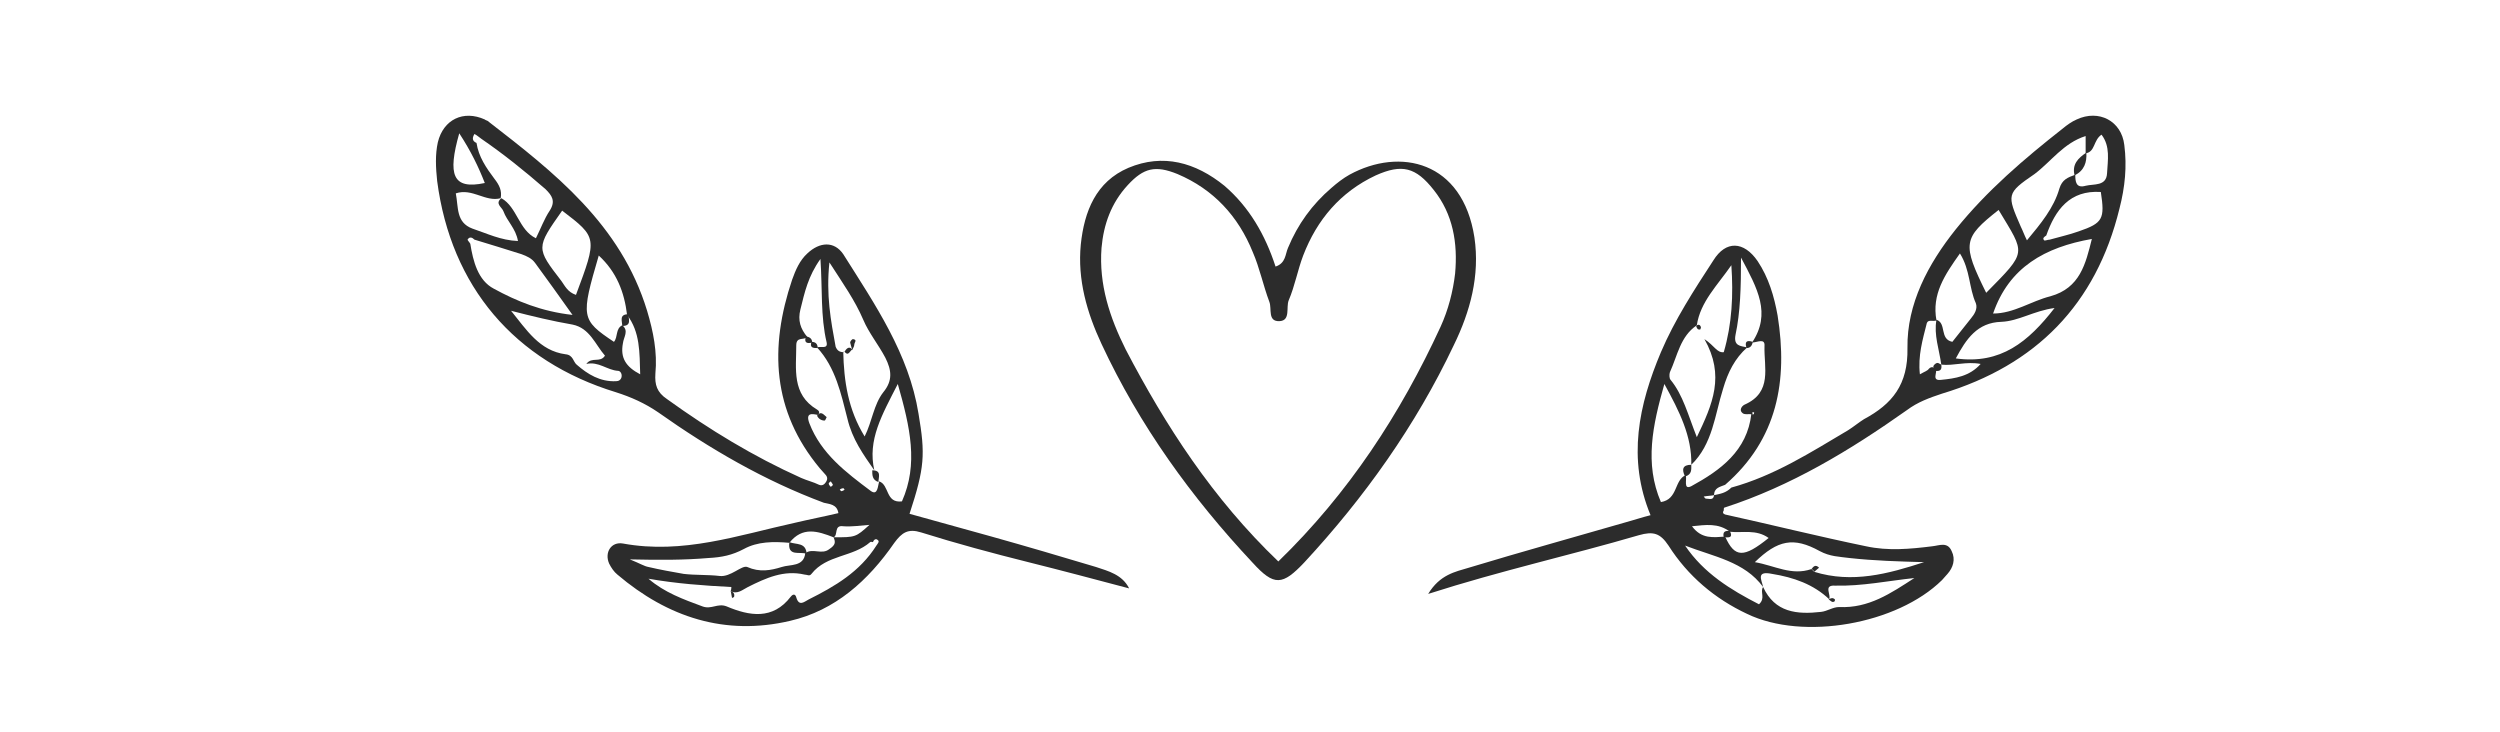
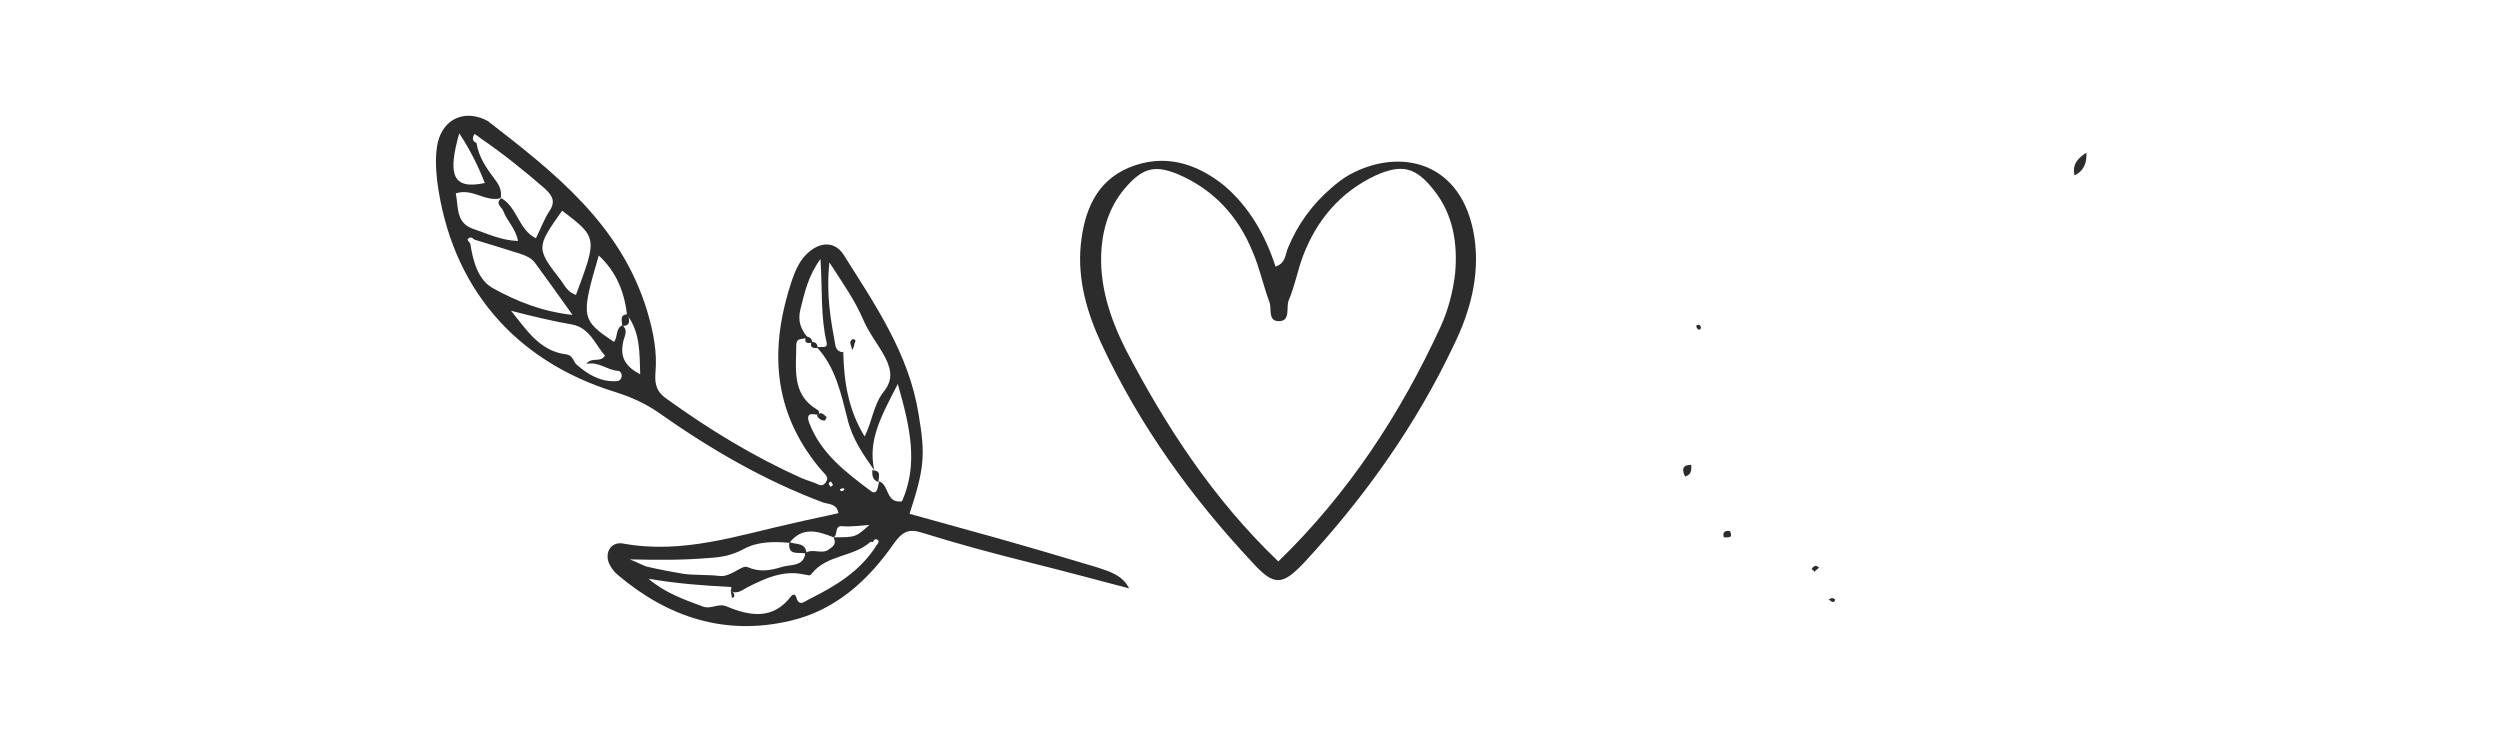
<svg xmlns="http://www.w3.org/2000/svg" id="Layer_1" x="0px" y="0px" viewBox="0 0 362 106" style="enable-background:new 0 0 362 106;" xml:space="preserve">
  <style type="text/css"> .st0{fill:#2C2C2C;} </style>
  <path class="st0" d="M184.7,38.6c1.5-0.5,1.4-1.8,1.8-2.7c1.4-3.4,3.5-6.3,6.3-8.7c0.8-0.7,1.7-1.4,2.6-1.9c7.3-4,16.4-2,18.1,9.1 c0.8,5.5-0.6,10.7-3,15.6c-5.5,11.6-12.9,22-21.6,31.4c-3.2,3.4-4.4,3.5-7.5,0.1c-8.9-9.5-16.4-19.9-21.9-31.7 c-2.1-4.5-3.5-9.3-3-14.4c0.5-4.8,2.2-9.1,6.9-11.1c5-2.1,9.7-0.8,13.9,2.6C180.9,30,183.2,34,184.7,38.6z M185.1,81.3 c10.2-9.9,17.7-21.4,23.5-34c1.1-2.4,1.8-5.1,2.1-7.7c0.4-4.4-0.3-8.6-3.1-12.1c-2.6-3.3-4.6-3.8-8.4-2.1 c-5.1,2.4-8.5,6.4-10.5,11.6c-0.8,2.1-1.2,4.4-2.1,6.5c-0.4,1,0.3,2.9-1.3,3c-1.8,0.1-1.1-1.8-1.5-2.8c-0.9-2.4-1.4-4.9-2.4-7.2 c-2.1-5.2-5.7-9.1-10.9-11.3c-3.2-1.3-4.9-0.9-7.2,1.6c-2.4,2.6-3.5,5.7-3.8,9.1c-0.4,5.3,1.2,10.1,3.5,14.7 C168.8,61.7,175.6,72.2,185.1,81.3z" />
  <g>
-     <path class="st0" d="M250.7,70.6c6.2-1.7,11.5-5.1,16.9-8.3c0.8-0.5,1.5-1.1,2.3-1.6c4.1-2.2,6.4-5,6.3-10.3 c-0.1-6.4,3-12.2,7-17.2c4.5-5.6,9.9-10.2,15.5-14.6c0.6-0.5,1.3-1,2-1.3c3.2-1.5,6.5,0.2,6.9,3.7c0.4,3.1,0.1,6.1-0.7,9.2 c-3.4,13.9-12.1,22.7-25.7,26.8c-1.8,0.6-3.5,1.2-5.1,2.4c-8.2,5.8-16.8,11-26.4,14.1c-0.1,0-0.1,0.2-0.1,0.4 c-0.2,0.3-0.1,0.5,0.2,0.6c6.8,1.5,13.6,3.2,20.4,4.6c3.2,0.7,6.4,0.4,9.6,0c1-0.1,2.2-0.7,2.8,0.7c0.6,1.2,0.2,2.4-0.6,3.3 c-0.3,0.3-0.5,0.6-0.8,0.9c-6.5,6.4-20.1,8.8-28.2,4.9c-4.7-2.2-8.6-5.5-11.4-9.9c-1.2-1.8-2.2-2.1-4.3-1.5 c-9.9,2.9-19.9,5.1-30.5,8.5c1.7-2.8,3.9-3.2,5.9-3.8c7.6-2.3,15.2-4.4,22.8-6.6c1.1-0.3,2.3-0.7,3.5-1c-3.4-8.2-1.7-16,1.5-23.6 c2-4.7,4.8-9,7.6-13.3c1.8-2.9,4.4-2.8,6.4,0.1c1.6,2.4,2.4,5.1,2.9,7.9c1.5,9.4,0,17.9-7.6,24.5c-0.7,0.3-1.6,0.4-1.6,1.5 c-0.5,0.1-1,0.1-1.5,0.2c0.1,0.1,0.2,0.3,0.3,0.3c0.5,0,1.1,0.3,1.2-0.5C249.1,71.5,249.9,71.4,250.7,70.6z M250.5,77 c-1.7-1.3-3.5-1-5.5-0.8c1.4,1.9,3.1,1.6,4.8,1.5c1.4,3.1,2.7,3.1,6.3,0.2C254.3,76.6,252.3,77.2,250.5,77z M281.1,52.8 c-0.3-2.2-1.1-4.3-0.7-6.5c1.5,0.5,0.4,2.8,2.3,3.2c0.9-1.1,1.8-2.3,2.7-3.4c0.5-0.6,1-1.4,0.7-2.2c-1-2.2-0.8-4.8-2.3-7.2 c-2.2,3.1-4.1,5.9-3.4,9.7c-0.5,0.2-1.2-0.2-1.4,0.4c-0.6,2.4-1.3,4.7-1,7.4c0.7-0.4,1.1-0.5,1.3-0.8c0.4-0.4,0.7-0.2,1,0 c0.3,0.5-0.7,1.8,0.8,1.6c2-0.2,4.1-0.5,5.7-2.3C284.7,52.3,282.9,53,281.1,52.8z M296.8,34.7c1.4-0.4,2.8-0.7,4.2-1.2 c3.5-1.2,3.8-1.8,3.2-5.7c-4.5-0.3-6.6,2.6-7.9,6.3c-0.3,0.2-0.6,0.4-0.3,0.7C296.1,34.9,296.5,34.7,296.8,34.7z M255.3,85 c1.7,3.7,4.9,4,8.4,3.6c0.9-0.1,1.7-0.7,2.6-0.7c4.3,0.2,7.5-2,10.9-4.2c-3.8,0.4-7.6,1.2-11.5,1.1c-1.8-0.1-0.4,1.4-0.9,2.1 l0.1-0.1c-2.3-2.2-5.2-3.2-8.3-3.7C254.2,82.6,255.1,84,255.3,85c-2.7-3.7-7.2-4.4-11.3-6c2.7,4,6.6,6.4,10.7,8.5 C255.7,86.6,254.8,85.7,255.3,85z M300.5,25.3c0,1,0.1,2,1.5,1.6c1.2-0.3,3,0.1,3.1-1.8c0.1-1.9,0.5-3.9-0.8-5.6 c-1.2,0.8-0.9,2.5-2.3,2.7c0-0.8,0-1.5,0-2.5c-3.2,1-5,3.7-7.4,5.5c-4.1,2.8-4,3-2,7.6c0.3,0.6,0.5,1.2,0.9,2 c2-2.4,3.9-4.7,4.7-7.5C298.6,26,299.4,25.7,300.5,25.3z M262.3,82.4c0.1,0.1,0.3,0.3,0.4,0.4c5.5,1.7,10.7,0.3,15.9-1.4 c-3.6-0.1-7.2-0.2-10.8-0.6c-1.5-0.2-2.8-0.2-4.3-1c-3.8-2.1-6.1-1.6-9.4,1.6C257,81.9,259.4,83.4,262.3,82.4z M253.7,49.6 c2.8-4.2,0.8-7.8-1.6-12.3c0,4.4-0.1,7.9-0.8,11.2c-0.3,1.6,0.7,1.6,1.7,1.8c-1.8,1.6-2.8,3.6-3.5,6c-1.2,3.8-1.5,8-4.6,11 c0.1-4.1-1.7-7.7-3.9-11.7c-1.7,6-2.9,11.5-0.5,17.1c2.5-0.4,1.9-3.2,3.6-3.9c0.2,0.6-0.4,2.2,0.8,1.6c4.2-2.3,8.1-5.1,8.7-10.5 c0.3,0.2,0.4,0.1,0.4-0.2c0,0-0.1,0-0.2,0c-0.5,0,0.2-0.1-0.1,0.3c-0.5-0.1-1.1,0.1-1.4-0.2c-0.5-0.4-0.1-1,0.3-1.2 c4.1-1.8,2.8-5.4,2.9-8.5C255.6,48.9,254.4,49.6,253.7,49.6z M245.7,47.1c-2.4,1.6-2.8,4.4-3.9,6.8c-0.1,0.3-0.1,0.9,0.1,1.1 c1.8,2.2,2.5,5,3.8,8.3c2.3-4.8,4.1-8.9,1.1-14.2c1.5,1,1.8,2,2.8,1.9c1.2-4.1,1.4-8.3,1.1-12.6C248.7,41.3,246.2,43.7,245.7,47.1 L245.7,47.1z M288.6,45.4c3,0,5.5-1.8,8.3-2.5c4.3-1.2,5.1-4.7,6-8.3C296.1,35.8,290.9,38.7,288.6,45.4z M289.4,30.4 c-5.2,4.1-5.3,4.9-1.8,12C293.6,36.3,293.3,36.9,289.4,30.4z M297.5,44.6c-3,0.4-5.2,1.9-7.7,2c-3.5,0.1-5.1,2.5-6.6,5.3 C289.7,52.8,293.7,49.5,297.5,44.6z" />
    <path class="st0" d="M245.6,47.2c0.3-0.3,0.6-0.2,0.7,0.2c0,0.1-0.1,0.3-0.1,0.3C245.8,47.8,245.7,47.5,245.6,47.2 C245.7,47.1,245.6,47.2,245.6,47.2z" />
    <path class="st0" d="M244,69c-0.5-1-0.4-1.7,0.9-1.7C244.9,68,245,68.7,244,69z" />
-     <path class="st0" d="M252.9,50.4c-0.3-0.9,0-1.2,0.9-0.9C253.7,50.1,253.4,50.4,252.9,50.4z" />
    <path class="st0" d="M262.3,82.4c0.3-0.4,0.6-0.7,1.1-0.2c-0.2,0.2-0.5,0.4-0.7,0.6C262.6,82.6,262.5,82.5,262.3,82.4z" />
    <path class="st0" d="M302.1,22.1c0.1,1.4-0.3,2.6-1.7,3.3C300,23.8,300.9,22.9,302.1,22.1z" />
    <path class="st0" d="M264.8,86.8c0.3-0.2,0.6-0.3,0.9,0c0,0.1,0,0.3-0.1,0.3C265.3,87.3,265.1,87,264.8,86.8 C264.9,86.7,264.8,86.8,264.8,86.8z" />
-     <path class="st0" d="M281.1,52.8c0.1,0.7-0.1,1-0.9,0.9c0-0.3-0.5-0.5-0.1-0.9C280.6,52.3,280.8,52.7,281.1,52.8z" />
    <path class="st0" d="M249.6,77.8c-0.2-0.8,0.2-1,0.9-0.9C251,78,250.2,77.8,249.6,77.8z" />
  </g>
  <g>
    <path class="st0" d="M131.7,74.4c4,1.1,7.9,2.2,11.9,3.3c5,1.4,10.1,2.9,15.1,4.4c1.8,0.6,3.8,1.1,4.8,3.1 c-4.9-1.3-9.8-2.6-14.6-3.8c-5.2-1.3-10.4-2.7-15.5-4.3c-1.9-0.6-2.8,0-3.9,1.5c-3.8,5.5-8.6,9.8-15.1,11.3 c-9.4,2.2-17.7-0.5-25-6.7c-0.5-0.4-0.9-1-1.2-1.6c-0.7-1.6,0.3-3.2,2-2.9c8.7,1.6,16.7-1.2,24.9-3c2.1-0.5,4.2-0.9,6.3-1.4 c-0.2-1.3-1.3-1.3-2.1-1.5c-8.6-3.2-16.5-7.8-24-13.1c-1.9-1.3-3.9-2.2-6.1-2.9c-14.7-4.5-23.9-15.3-25.9-30.6 c-0.2-1.9-0.3-3.8,0.1-5.6c0.8-3.3,3.7-4.7,6.8-3.3c0.1,0.1,0.2,0.1,0.4,0.2C80.3,25,89.9,32.5,93.7,45c0.9,3,1.5,6,1.2,9.1 c-0.1,1.6,0.2,2.7,1.7,3.7c6.1,4.4,12.5,8.3,19.4,11.4c0.9,0.4,1.8,0.6,2.6,1c0.5,0.2,0.8-0.1,1-0.4c0.2-0.3,0.3-0.7-0.1-1.1 c-0.3-0.3-0.5-0.6-0.8-0.9c-6.9-8.3-7.3-17.5-4-27.3c0.5-1.4,1.1-2.8,2.2-3.8c1.8-1.7,3.9-1.8,5.2,0.1c4.6,7.3,9.5,14.4,10.9,23.1 C134,65.8,133.9,67.7,131.7,74.4z M120.7,77.8c-2.3-0.9-4.5-1.6-6.4,0.8c-2.3-0.2-4.6-0.2-6.6,0.9c-1.7,0.9-3.2,1.2-5.1,1.3 c-3.5,0.3-7,0.3-11.4,0.2c1.5,0.6,2.1,1,2.7,1.1c1.7,0.4,3.4,0.7,5.1,1c1.7,0.2,3.5,0.1,5.2,0.3c1.6,0.2,3.2-1.6,4-1.3 c1.8,0.8,3.4,0.5,5,0c1.2-0.4,3.2,0,3.4-2c1.1-0.8,2.4,0.3,3.5-0.6C121,78.9,121,78.5,120.7,77.8c3.2,0,3.2,0,5.2-1.8 c-1.4,0.1-2.6,0.3-3.8,0.2C120.7,76,121.4,77.5,120.7,77.8z M90.1,47.1c1,0.8,0.2,1.7,0.1,2.6c-0.4,2.1,0.4,3.4,2.5,4.5 c-0.1-3.2,0-6.1-1.9-8.6c-0.4-3.3-1.5-6.2-4.1-8.6c-2.6,8.9-2.6,9.3,2.2,12.5C89.5,48.8,89.1,47.6,90.1,47.1z M69.7,20.1 c-0.3-0.2-0.6-0.5-1-0.7c-0.3,0.5-0.4,1,0.3,1.3c0.3,2,1.4,3.6,2.6,5.2c0.7,0.9,1.1,1.7,0.9,2.8c-2.2,0.6-4.1-1.5-6.5-0.7 c0.4,2,0,4.2,2.4,5.1c2.1,0.7,4.1,1.7,6.6,1.8c-0.3-1.8-1.6-2.9-2.1-4.3c-0.2-0.6-1.3-1.1-0.3-1.9c2.3,1.3,2.5,4.6,5,5.8 c0.7-1.4,1.2-2.8,2-4c0.9-1.4,0.3-2.2-0.6-3.1C75.9,24.7,72.9,22.3,69.7,20.1z M68.7,34.7c-0.3-0.3-0.7-0.5-1,0 c0,0.1,0.3,0.4,0.4,0.6c0.4,2.5,1.1,5.3,3.4,6.5c3.3,1.8,6.9,3.3,11.4,3.8c-2-2.8-3.7-5.2-5.4-7.5c-0.5-0.7-1.2-1-2-1.3 C73.3,36.1,71,35.4,68.7,34.7z M118.3,50.3c0.5-0.2,1.6,0.3,1.4-0.7c-0.9-3.8-0.6-7.7-0.9-12.1c-1.8,2.5-2.3,4.9-2.9,7.3 c-0.4,1.6,0,2.8,1,4c-0.5,0.5-1.6-0.1-1.6,1.2c0,3.4-0.7,7.1,3,9.3c0.5,0.3,0.3,0.6,0.1,0.9l0.1-0.1c-0.9-0.2-1.9-0.4-1.3,1.2 c1.7,4.4,5.3,7.1,8.9,9.8c1,0.7,1-0.7,1.2-1.4c1.5,0.5,0.9,3.2,3.3,2.9c2.4-5.4,1.2-10.7-0.6-17c-2.3,4.5-4.4,8.1-3.4,12.5 c-1.6-2.3-3.2-4.5-3.9-7.5C121.8,57.1,121,53.2,118.3,50.3z M122.2,51l-0.1-0.1c0.1,4.3,0.7,8.4,3.1,12.3c1.1-2.2,1.3-4.6,2.7-6.4 c1.4-1.7,1.2-3.2,0.3-5c-1-1.9-2.4-3.6-3.2-5.5c-1.2-2.8-2.9-5.2-4.9-8.3c-0.5,4.7,0.2,8.4,0.9,12.2C121.2,50.7,121.5,51,122.2,51z M105.8,85.6L105.8,85.6c0.1-0.2,0.1-0.6,0.1-0.6c-4-0.2-8-0.5-12-1.2c2.3,2,5.1,3,7.8,4c1.3,0.5,2.2-0.5,3.5,0 c3.3,1.4,6.7,2,9.3-1.4c0.4-0.5,0.7-0.3,0.8,0.1c0.4,1.4,1.2,0.6,1.8,0.3c3.8-1.9,7.4-4,9.8-7.8c0.2-0.3,0.5-0.6,0.2-0.8 c-0.3-0.3-0.6,0-0.7,0.3c-0.1,0-0.3-0.1-0.4,0c-2.5,2.2-6.3,1.8-8.5,4.6c-0.3,0.4-0.6,0.1-1,0.1c-3-0.7-5.6,0.5-8.2,1.8 C107.5,85.4,106.8,86.1,105.8,85.6z M74,45c2.2,2.7,4.1,5.8,7.9,6.3c1.1,0.1,1.1,1.1,1.6,1.5c1.6,1.4,3.4,2.5,5.7,2.4 c0.4,0,0.7-0.2,0.8-0.6c0.1-0.5-0.2-0.9-0.5-0.9c-1.6-0.1-2.8-1.4-4.6-1c0.8-1.1,2-0.1,2.7-1.2c-1.4-1.6-2.2-4-4.7-4.5 C80,46.5,77.1,45.8,74,45z M83.4,42.7c3.1-8.3,3.1-8.3-2-12.2c-3.8,5.4-3.8,5.4-0.1,10.2C81.8,41.4,82.2,42.3,83.4,42.7z M66.5,19.3c-1.7,6-1,8.2,3.7,7.2C69.3,24.2,68.2,21.9,66.5,19.3z M122.3,70.9c-0.1-0.1-0.2-0.3-0.2-0.2c-0.2,0-0.4,0.1-0.5,0.2 c0.1,0.1,0.2,0.3,0.3,0.2C122,71.1,122.2,71,122.3,70.9z M120.3,69.7c-0.1,0.1-0.3,0.2-0.3,0.3c0,0.2,0.2,0.4,0.3,0.5 c0.1-0.1,0.3-0.2,0.3-0.3C120.6,70.1,120.4,69.9,120.3,69.7z" />
    <path class="st0" d="M105.8,85.6c0.4,0.1,0.6,0.4,0.5,0.8c0,0.1-0.2,0.1-0.3,0.2C105.9,86.2,105.9,85.9,105.8,85.6 C105.8,85.6,105.8,85.6,105.8,85.6z" />
    <path class="st0" d="M123.4,50.7c-0.1-0.4-0.2-0.7-0.3-1.1c0-0.2,0.3-0.5,0.4-0.5c0.7,0.1,0.2,0.5,0.2,0.8 C123.7,50.2,123.5,50.4,123.4,50.7L123.4,50.7z" />
-     <path class="st0" d="M123.4,50.6c-0.4,0.3-0.6,1.1-1.2,0.2c0,0,0.1,0.1,0.1,0.1C122.5,50.6,122.9,50,123.4,50.6 C123.4,50.7,123.4,50.6,123.4,50.6z" />
    <path class="st0" d="M126.3,68.1c1.4,0,0.9,1,0.9,1.7C126.3,69.5,126.3,68.8,126.3,68.1z" />
    <path class="st0" d="M118.3,60.2c0.6-0.8,1-0.1,1.4,0.2c-0.1,0.2-0.2,0.5-0.3,0.5C118.9,60.9,118.5,60.6,118.3,60.2 C118.3,60.1,118.3,60.2,118.3,60.2z" />
    <path class="st0" d="M116.7,48.7c0.5,0.1,0.9,0.3,0.9,0.9C116.8,49.8,116.4,49.6,116.7,48.7z" />
    <path class="st0" d="M117.5,49.5c0.6,0,0.9,0.3,0.9,0.9C117.8,50.4,117.2,50.4,117.5,49.5z" />
    <path class="st0" d="M114.3,78.5c1,0.4,2.4,0,2.5,1.7C115.9,79.8,114,80.7,114.3,78.5z" />
    <path class="st0" d="M91,45.5c0,0.7,0.5,1.7-0.9,1.7C90.1,46.5,89.6,45.5,91,45.5z" />
  </g>
</svg>